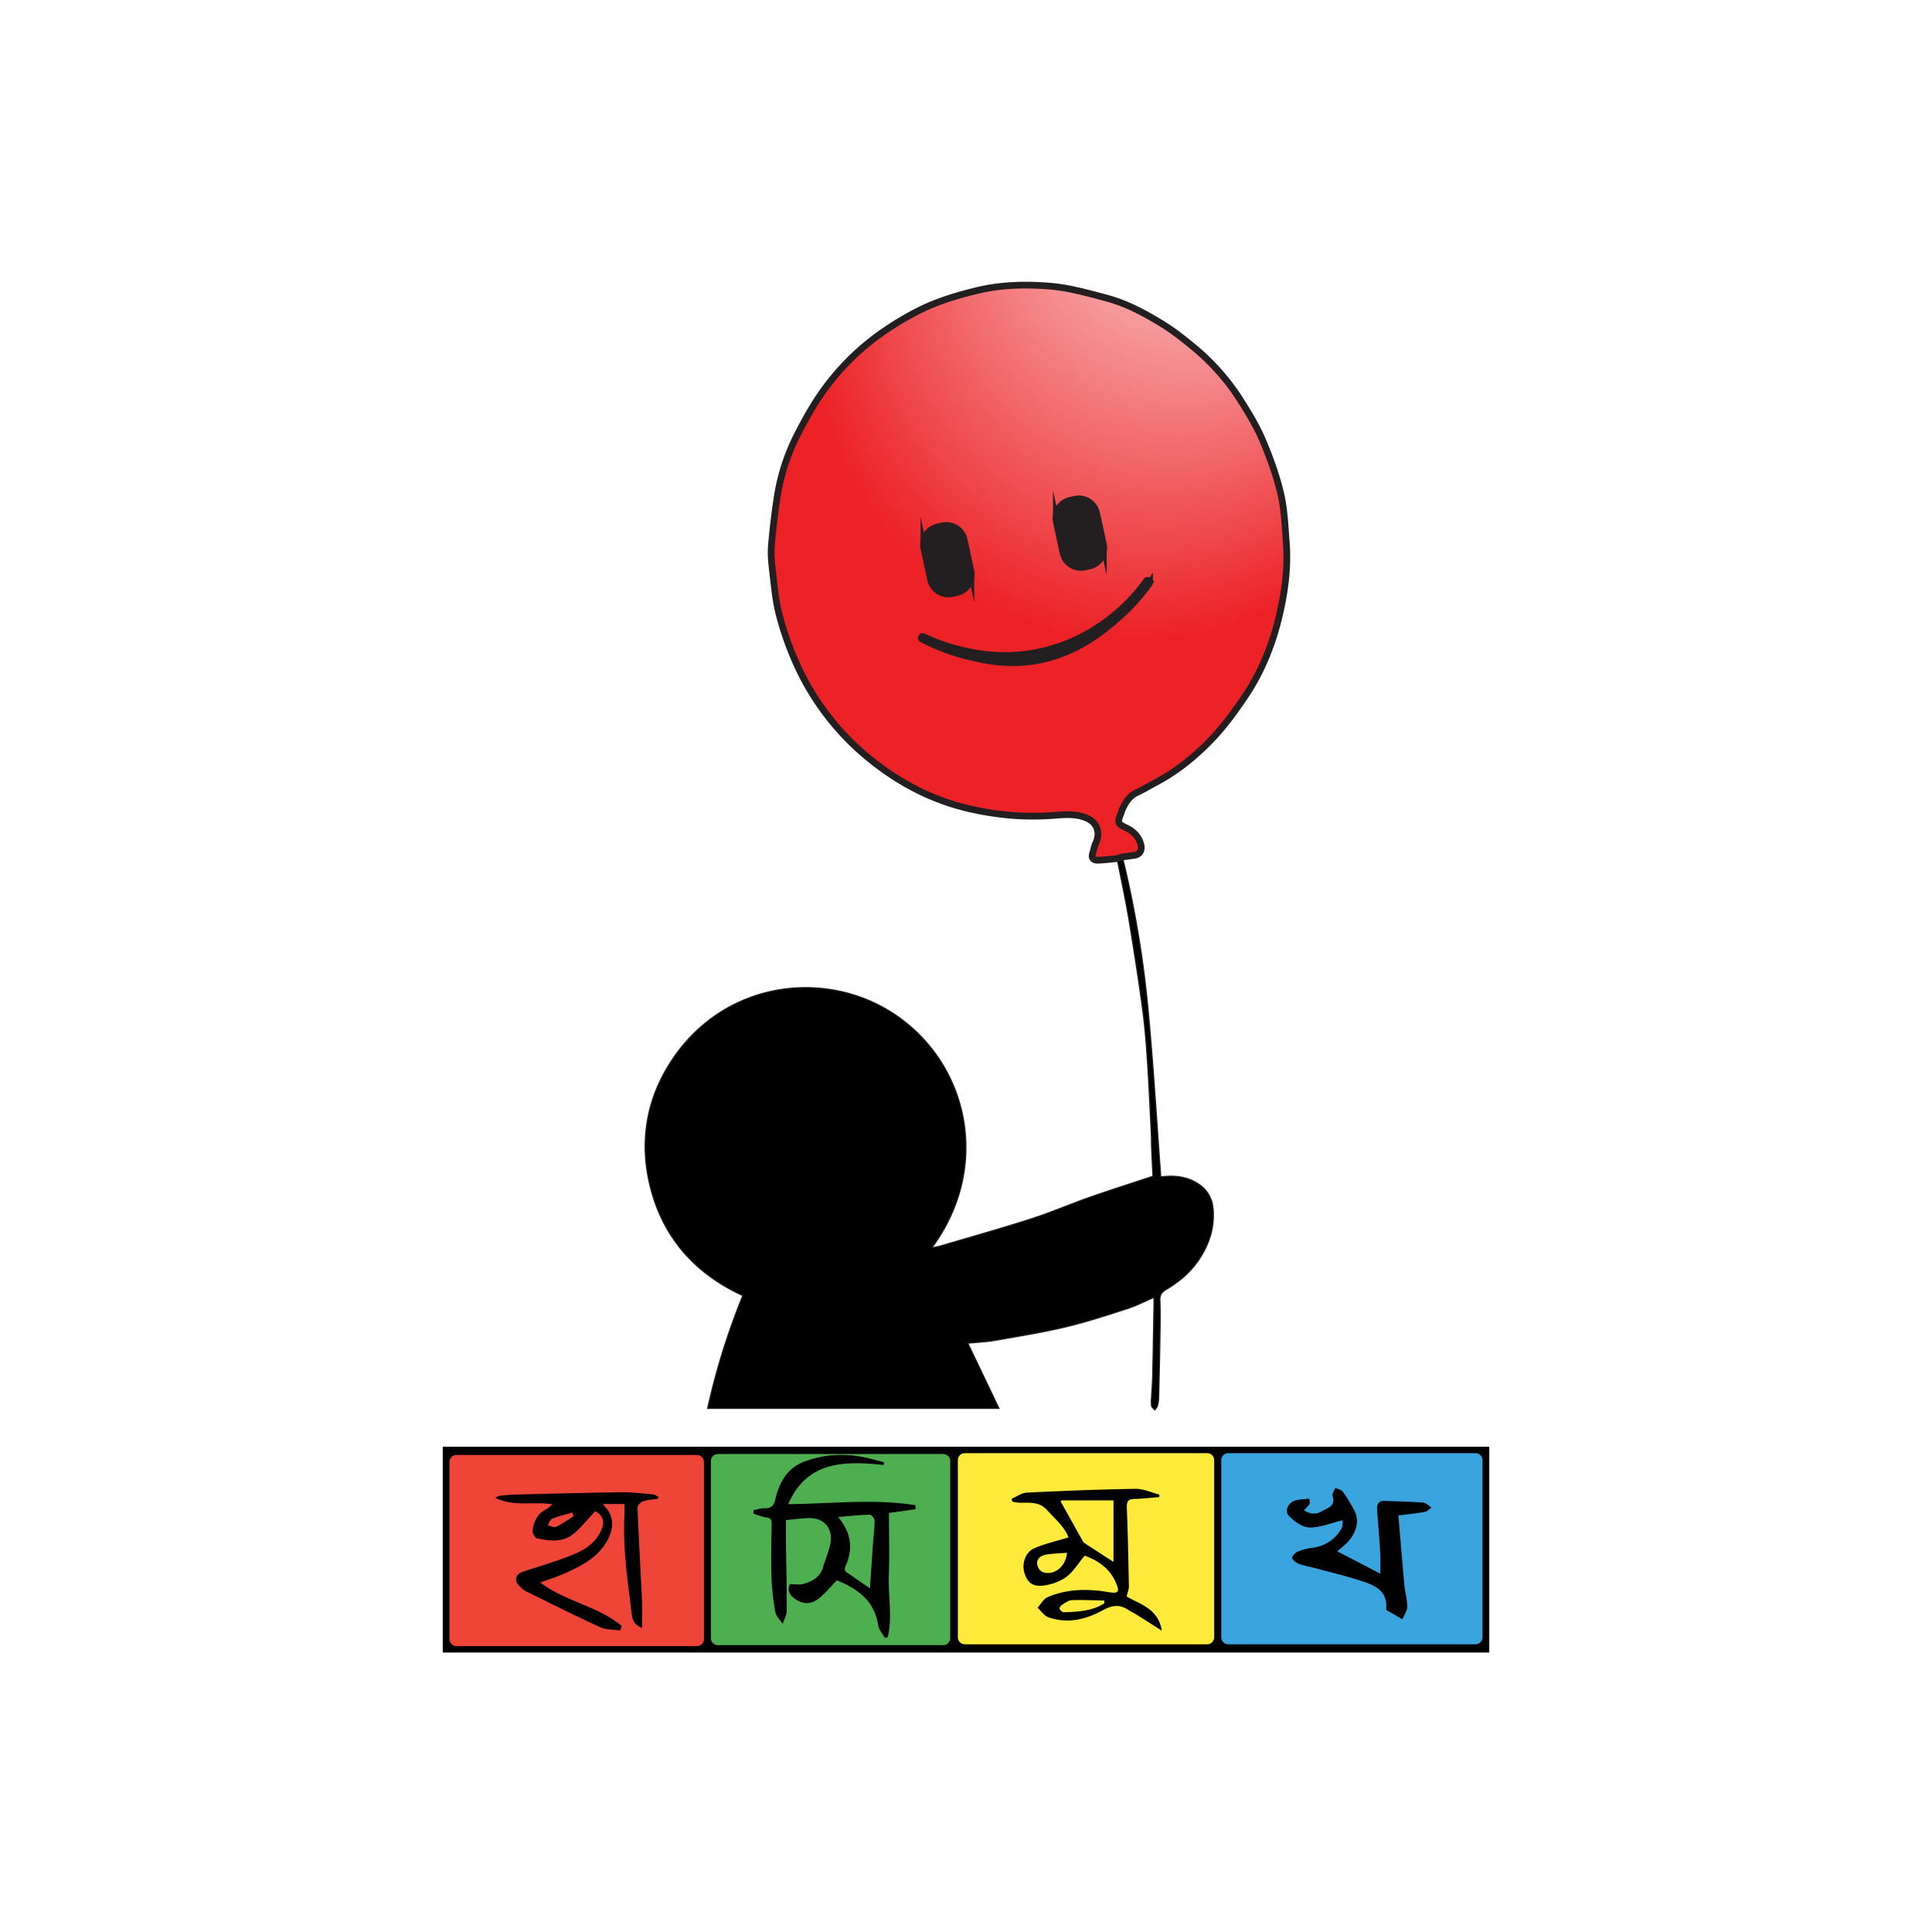
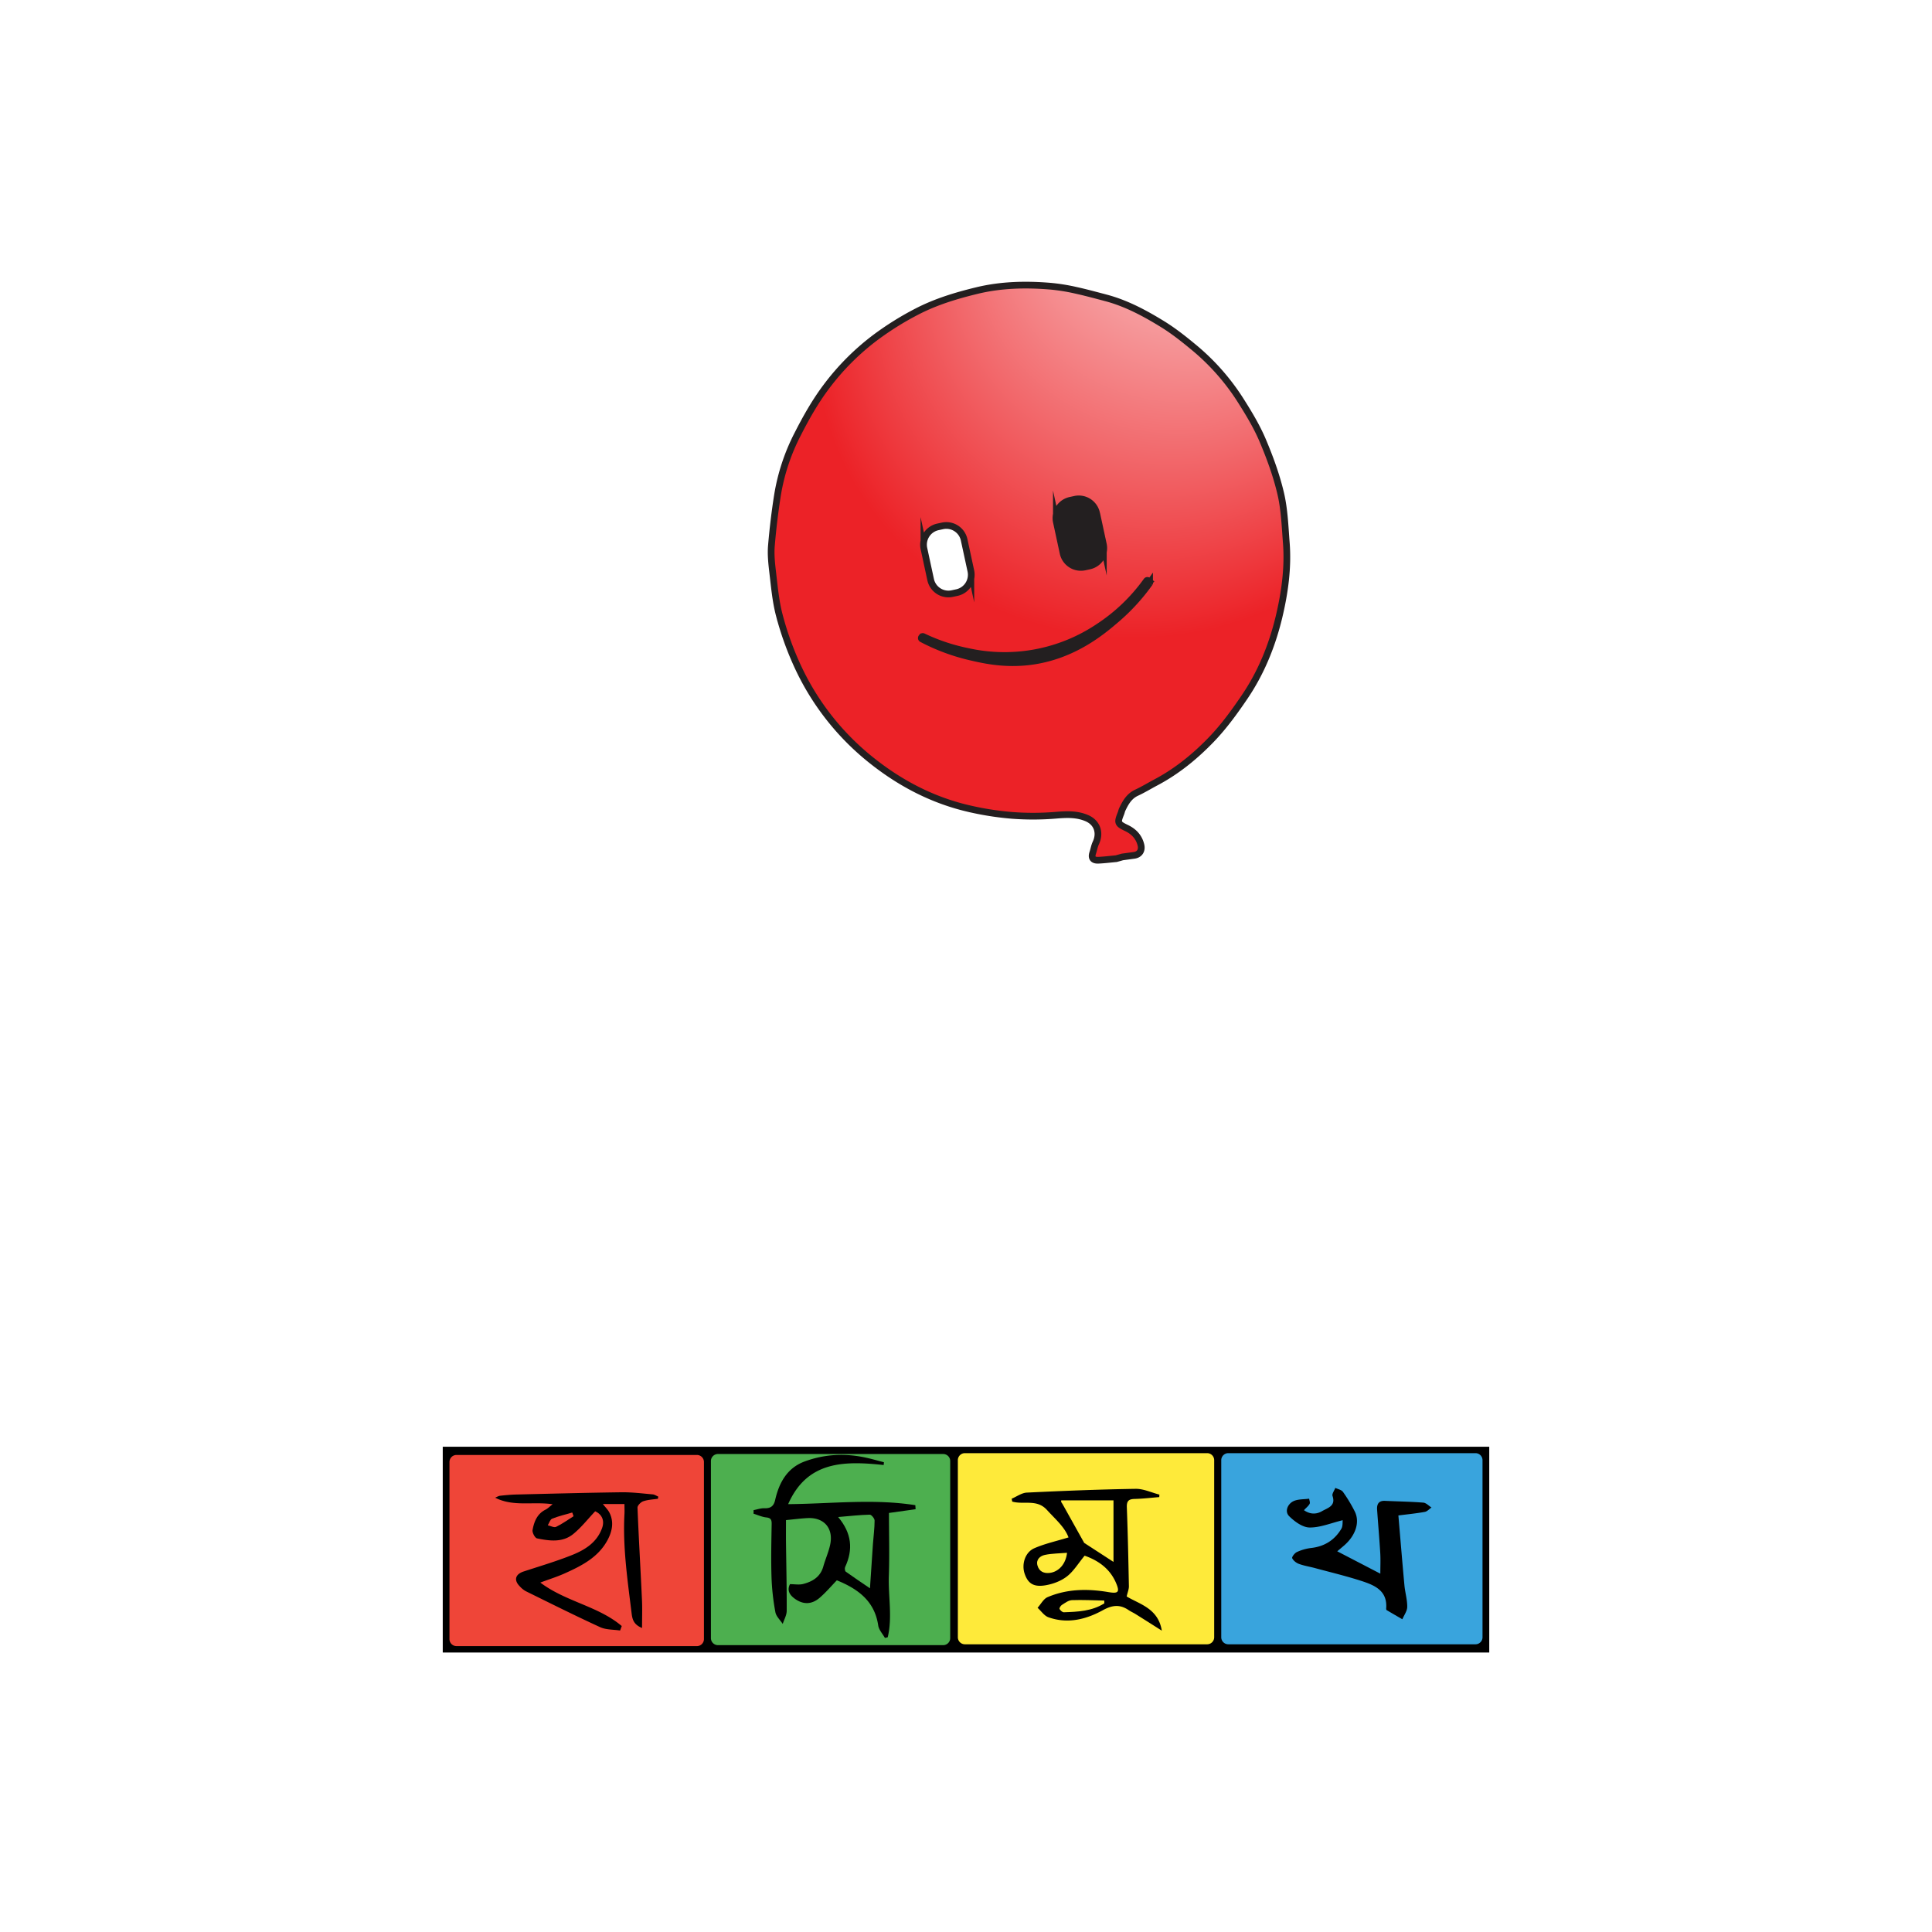
<svg xmlns="http://www.w3.org/2000/svg" viewBox="0 0 1728 1728">
  <defs>
    <style>.a{fill:#fff;}.b{fill:#ef4538;}.c{fill:#4daf4f;}.d{fill:#feea3a;}.e{fill:#39a4dd;}.f{fill:#010101;}.f,.g{stroke:#231f20;stroke-miterlimit:10;}.g{stroke-width:6px;fill:url(#a);}.h{fill:#231f20;}</style>
    <radialGradient id="a" cx="920.34" cy="512.21" fx="1110.907" fy="23.052" r="524.97" gradientTransform="translate(11.09 17.32) rotate(1.31) scale(1 0.93)" gradientUnits="userSpaceOnUse">
      <stop offset="0" stop-color="#fff" />
      <stop offset="0.24" stop-color="#f69c9e" />
      <stop offset="0.54" stop-color="#ec2227" />
    </radialGradient>
  </defs>
  <rect class="a" width="1728" height="1728" />
  <rect x="396" y="1293.98" width="936" height="184.05" />
  <path class="b" d="M511.83,1352.81c.38,1.11.77,2.21,1.16,3.32-5.18,3.25-10.16,6.89-15.63,9.51-1.83.87-4.92-.87-7.42-1.42,1.26-2,2.09-5.16,3.88-5.88C499.63,1356,505.8,1354.59,511.83,1352.81Z" />
  <path class="b" d="M623.31,1301.33h-215a6.3,6.3,0,0,0-6.3,6.3V1466a6.3,6.3,0,0,0,6.3,6.3h215a6.3,6.3,0,0,0,6.3-6.3V1307.63A6.3,6.3,0,0,0,623.31,1301.33Zm-34.84,39.17c-4.41.67-9,.82-13.16,2.25-2.18.75-5.2,3.81-5.12,5.72,1.09,27.54,2.74,55.07,4,82.61.37,7.9.06,15.85.06,25-7.75-3.12-8.72-8.13-9.33-13.17-3.59-29.45-8-58.85-6.4-88.69.16-2.83,0-5.66,0-9H539.23c2.25,2.92,4.65,5.19,6,8,4,8.21,2.3,16.36-1.72,24-8.28,15.64-23.15,23.16-38.35,30-6.78,3.05-13.92,5.27-21.89,8.24,22.63,17.12,51.77,21,72.83,38.89-.5,1.34-1,2.69-1.49,4-6-.93-12.54-.57-17.83-3-22.4-10.27-44.46-21.32-66.58-32.21a21.08,21.08,0,0,1-5.37-4.38c-5.45-5.48-3.91-10.78,3.52-13.21,14.48-4.75,29.14-9.06,43.26-14.7,11.64-4.66,22.33-11.29,26.93-24.23,2.36-6.66-.16-12.18-6.2-14.91-6.71,7.06-12.56,14.67-19.84,20.5-9.5,7.61-21.16,6-32.17,3.73-1.86-.38-4.43-5.18-4-7.47,1.35-7.45,4.07-14.53,11.71-18.28,1.95-1,3.53-2.66,6.24-4.78-17.8-2.61-35.13,2.47-51.4-5.87,1.47-.6,2.91-1.56,4.44-1.73,4.92-.54,9.87-1,14.81-1.11,31.21-.74,62.43-1.58,93.65-2,9.32-.11,18.66,1.07,28,1.88,1.7.14,3.33,1.31,5,2C588.66,1339.21,588.56,1339.86,588.47,1340.5Z" />
  <path class="c" d="M782.25,1360c0,7-1,14-1.49,21-.91,12.87-1.73,25.74-2.65,39.59-7.53-5.13-14.7-9.88-21.67-14.91-.8-.57-1.06-3-.55-4.11,7.26-15.58,6-30.18-6.24-44.73,10.73-.89,19.46-1.91,28.2-2.1C779.36,1354.64,782.25,1358.1,782.25,1360Z" />
  <path class="c" d="M843.58,1300.48H642.15a6.3,6.3,0,0,0-6.3,6.3v158.36a6.3,6.3,0,0,0,6.3,6.3H843.58a6.3,6.3,0,0,0,6.3-6.3V1306.78A6.3,6.3,0,0,0,843.58,1300.48ZM795,1409.26c-.68,18.35,3.34,36.92-1,55.11l-2.52.62c-2.08-3.72-5.44-7.25-6-11.2-3.18-21.52-17.68-32.5-37-40.35-4.72,4.86-9.61,10.65-15.28,15.56-7.31,6.33-15.15,6.32-22.77.58-4.2-3.18-6.69-7.26-3.85-12.7,4.1,0,8.15.77,11.75-.15,8.35-2.16,15.37-6.27,18-15.51,1.82-6.5,4.65-12.76,6.11-19.32,3.29-14.71-5.18-24.8-20-24.11-5.92.27-11.82,1.07-19.45,1.8,0,6.56-.06,13,0,19.44.25,20.56.73,41.12.64,61.68,0,3.92-2.3,7.82-3.55,11.73-2.27-3.47-5.87-6.69-6.56-10.45a207.89,207.89,0,0,1-3.46-31c-.51-15.88-.17-31.8.12-47.7.07-3.84-.58-5.63-4.83-6.09-3.86-.42-7.58-2.16-11.36-3.32l0-3.2c3.19-.6,6.4-1.77,9.56-1.67,5.56.17,8.47-1.72,9.76-7.43,3.5-15.4,10.66-28.6,26.36-34.42,18-6.66,36.53-7.5,55.26-3.32,5.26,1.17,10.44,2.67,15.66,4-.07.84-.15,1.66-.22,2.49-34.93-3.7-68.36-3.89-85.44,35,38.24-.3,76.12-5,113.75.92l.24,3.61-23.83,3.35C795.1,1372.13,795.64,1390.72,795,1409.26Z" />
  <path class="d" d="M934.59,1390.72c6.34-1.33,13-1.3,19.78-1.88-1.1,10.27-7.64,17.12-15.63,18-5.43.61-9.35-1.53-10.8-6.59C926.4,1394.94,930.22,1391.64,934.59,1390.72Z" />
  <path class="d" d="M987.65,1431.55l.09,2.48c-11,7-23.65,7.58-36.24,8-1.31,0-3.14-1.63-3.85-3-.35-.68,1-2.89,2.09-3.56,2.82-1.76,5.91-4.16,9-4.29C968.34,1430.82,978,1431.36,987.65,1431.55Z" />
-   <path class="d" d="M949.21,1341.92h46.71V1397c-9.6-6.21-17.91-11.58-26.19-17a5.05,5.05,0,0,1-1.4-1.83q-9.78-17.46-19.49-34.93C948.76,1343.11,949,1342.8,949.21,1341.92Z" />
+   <path class="d" d="M949.21,1341.92h46.71V1397c-9.6-6.21-17.91-11.58-26.19-17q-9.78-17.46-19.49-34.93C948.76,1343.11,949,1342.8,949.21,1341.92Z" />
  <path class="d" d="M1079.69,1299.71H863a6.3,6.3,0,0,0-6.29,6.3v158.35a6.3,6.3,0,0,0,6.29,6.31h216.68a6.3,6.3,0,0,0,6.3-6.31V1306A6.3,6.3,0,0,0,1079.69,1299.71Zm-64.13,143.87c-2-1.25-4.18-2.17-6.11-3.48-7.73-5.28-14.63-4.55-23,.07-15.1,8.3-31.61,12.44-48.74,6.32-3.76-1.35-6.49-5.57-9.7-8.47,3-3.26,5.31-8,9-9.53,17.54-7.47,35.91-7.61,54.5-4.47,8.83,1.48,10.15-.08,6.7-8.19-5.46-12.81-15.84-20.08-28.1-24.42-5.72,6.93-9.84,13.89-15.78,18.52-5.23,4.09-12.27,6.74-18.89,7.91-10.93,1.93-16-1.52-19-10.35-2.85-8.36.37-19.12,8.64-22.72,9.43-4.13,19.71-6.34,30.61-9.69-3.3-9.17-11.83-16.37-19.39-24.68-9-9.85-20.84-4.4-30.95-7.37-.17-.86-.34-1.71-.5-2.57,4.51-1.89,8.95-5.23,13.55-5.46,32.42-1.57,64.86-2.86,97.32-3.37,7-.11,14.16,3.34,21.24,5.15,0,.74-.07,1.49-.11,2.24-7.32.58-14.63,1.47-22,1.65-5.28.12-7.19,1.8-7,7.41.9,23.59,1.39,47.2,1.85,70.81,0,2.61-1.14,5.24-2,9,11.22,6.84,28.27,10.56,31.43,30.59C1030.52,1453,1023.06,1448.27,1015.56,1443.58Z" />
  <path class="e" d="M1319.68,1299.71H1098.59a6.3,6.3,0,0,0-6.29,6.3v158.35a6.3,6.3,0,0,0,6.29,6.31h221.09a6.3,6.3,0,0,0,6.3-6.31V1306A6.3,6.3,0,0,0,1319.68,1299.71Zm-45.34,52.54c-7.34,1.34-14.79,2.06-23.61,3.19,1.78,20.75,3.47,41.6,5.4,62.43.6,6.46,2.57,12.86,2.51,19.28,0,3.72-2.82,7.43-4.36,11.14-4.71-2.73-9.41-5.44-14.08-8.22-.32-.2-.43-1-.38-1.48,1.23-15.87-10.34-20.73-22-24.53-13.74-4.46-27.86-7.81-41.82-11.59-4.74-1.28-9.65-2-14.24-3.72-2.38-.88-5-2.91-6-5.09-.47-1.11,2.23-4.6,4.19-5.49a41.64,41.64,0,0,1,12.57-3.61c12-1.32,21.11-7,27.18-17.19,1.45-2.44,1-6,1.23-7.68-10.54,2.54-20.13,6.65-29.66,6.52-6.22-.08-13.36-5.29-18.22-10.1-4.19-4.14-1.46-10.68,3.46-13.26,4.11-2.14,9.55-1.71,14.41-2.42.2,1.54,1,3.42.46,4.54-1,2-3,3.44-5.1,5.75,5.61,3.93,11.25,3.74,16.17.86s12.48-4.46,9.38-13.57c-.65-1.91,1.59-4.79,2.49-7.23,2.33,1.15,5.5,1.7,6.82,3.56a131.74,131.74,0,0,1,10.58,17.54c4.74,9.52.77,21.49-9.48,30.38-1.7,1.48-3.43,2.91-6.19,5.24,13.18,6.85,25.34,13.15,38.53,20,0-6.22.3-12.31-.06-18.37-.77-13-1.93-25.9-2.82-38.86-.34-4.86,1.34-8.14,7-7.89,11.44.53,22.92.69,34.32,1.59,2.54.21,4.89,2.84,7.32,4.36C1278.36,1349.68,1276.5,1351.86,1274.34,1352.25Z" />
-   <path class="f" d="M1073,1125.66c-7.72,11.9-18.14,20.75-30.2,27.8-3.89,2.27-5.55,5-5.37,9.66.37,10.14.24,20.31.08,30.45-.28,19-.72,38-1.18,56.92a28.21,28.21,0,0,1-1.09,7c-.37,1.3-1.57,2.38-2.4,3.56-1-1.19-2.64-2.28-2.88-3.61a35.65,35.65,0,0,1,0-7.73c.28-6.22.82-12.44,1-18.66.46-21.56.8-43.13,1.17-64.68,0-1.82,0-3.65,0-6-8.26,3.55-15.84,7.53-23.87,10.11-18.22,5.87-36.46,11.91-55.07,16.32-21,5-42.36,8.4-63.63,12.12-7.7,1.36-15.59,1.63-23.92,2.45,9.38,19.62,18.44,38.55,27.89,58.33H632.91a622.42,622.42,0,0,1,31.48-100.91c-42.66-19.48-71.33-51.8-82.72-97.06-9.34-37.1-4.73-73.71,15.26-107.14,44.24-74,132.05-88.09,194.33-52.81,72.29,40.93,98.53,137.75,42.32,214.13a68.05,68.05,0,0,0,6.73-1.25c27.25-8.05,54.62-15.72,81.67-24.4,17.59-5.64,34.6-13,52-19.15,18.59-6.53,37.36-12.47,57.23-19.06-.36-7.56-.85-16.7-1.24-25.85-.16-3.69,0-7.38-.21-11.06-1.07-21.61-2-43.25-3.4-64.84-1.06-16-2.31-32.08-4.46-48-3.57-26.31-7.67-52.55-12-78.75-2.88-17.35-6.6-34.57-10-51.84a30.13,30.13,0,0,0-1.2-3.74l-.39,0,5.58-1.56a952.6,952.6,0,0,1,23.52,142.49c4.39,47.89,7.3,95.91,10.84,143.72,12.45-1.62,24.3-.34,34.83,7.14a28.48,28.48,0,0,1,11.87,20.8C1086.61,1096.91,1082,1111.89,1073,1125.66Z" />
  <path class="g" d="M1150.48,485.42c-1.15-14.73-1.66-29.73-5-44-3.81-16.26-9.63-32.21-16.17-47.62-5.29-12.45-12.42-24.22-19.69-35.7a202.18,202.18,0,0,0-42.36-47.84c-8.54-7.07-17.31-14-26.7-19.88-16.18-10-33-19.11-51.56-24l-3-.81h-.05c-8-2.12-16.08-4.28-24.19-6.05A173.24,173.24,0,0,0,939,255.94c-21.63-1.77-43.54-1.29-65.05,3.9-18.61,4.5-36.83,10-53.84,18.81a268.5,268.5,0,0,0-36.89,23,219.53,219.53,0,0,0-44.11,44.17c-9.89,13.1-18.12,27.67-25.6,42.35a182.74,182.74,0,0,0-18.06,54.4c-2.4,15.09-4.21,30.31-5.5,45.54-.62,7.44.13,15.07,1,22.52,1.6,13.17,2.67,26.55,6,39.31a275,275,0,0,0,15.1,43,231.28,231.28,0,0,0,66.7,86.53c25.54,20.52,54,35.6,85.93,43.31a265.07,265.07,0,0,0,40.85,6.53A246.41,246.41,0,0,0,945,729.1c9.46-.76,18.52-1.08,27.32,2.77,9,4,12.07,13.06,7.77,22.16-1.29,2.75-1.76,5.87-2.74,8.79-1.57,4.68.52,6.78,5,6.58,5.25-.22,10.47-.88,16-1.39l5.58-1.56c4.18-.56,7.41-1,10.63-1.45,4.74-.73,7.07-4.41,5.91-9.22-1.76-7.22-6.29-12-12.89-15.18-8.11-3.88-8.39-4.75-5-13.12.48-1.17.66-2.47,1.22-3.61,2.91-6.08,6.12-11.78,12.75-14.86,5.92-2.75,11.52-6.19,17.3-9.24,18.92-10,35.36-23.46,50-38.74,11-11.5,20.51-24.62,29.47-37.85,14.67-21.65,24.43-45.71,30.56-71.1C1149.1,530.23,1152.23,508,1150.48,485.42ZM957.26,447.47l4.15-.9a16.3,16.3,0,0,1,19.39,12.48l6.05,27.79a16.32,16.32,0,0,1-12.48,19.39l-4.15.9a16.29,16.29,0,0,1-19.39-12.47l-6-27.79A16.3,16.3,0,0,1,957.26,447.47ZM838.8,471.26l4.15-.89a16.28,16.28,0,0,1,19.39,12.47l6,27.79A16.31,16.31,0,0,1,855.91,530l-4.15.89a16.28,16.28,0,0,1-19.39-12.47l-6-27.79A16.31,16.31,0,0,1,838.8,471.26Zm189.41,50.23a180.5,180.5,0,0,1-29.5,32.3c-12.41,10.64-38.29,32.84-76.92,37.9-23.24,3-41.95-1.32-54.11-4.15a181,181,0,0,1-43.17-16.09.89.89,0,0,1-.27-1.35q.18-.24.39-.48a.87.87,0,0,1,1.07-.26,171.94,171.94,0,0,0,40.65,13.47,150.94,150.94,0,0,0,116.34-22.25,161.55,161.55,0,0,0,42.82-41.1.89.89,0,0,1,1.28-.18l1.23,1A.91.91,0,0,1,1028.21,521.49Z" />
-   <path class="h" d="M855.91,530l-4.15.89a16.28,16.28,0,0,1-19.39-12.47l-6-27.79a16.31,16.31,0,0,1,12.47-19.4l4.15-.89a16.28,16.28,0,0,1,19.39,12.47l6,27.79A16.31,16.31,0,0,1,855.91,530Z" />
  <path class="h" d="M974.37,506.23l-4.15.9a16.29,16.29,0,0,1-19.39-12.47l-6-27.79a16.3,16.3,0,0,1,12.46-19.4l4.15-.9a16.3,16.3,0,0,1,19.39,12.48l6.05,27.79A16.32,16.32,0,0,1,974.37,506.23Z" />
  <path class="h" d="M1028.21,521.49a180.5,180.5,0,0,1-29.5,32.3c-12.41,10.64-38.29,32.84-76.92,37.9-23.24,3-41.95-1.32-54.11-4.15a181,181,0,0,1-43.17-16.09.89.89,0,0,1-.27-1.35q.18-.24.39-.48a.87.87,0,0,1,1.07-.26,171.94,171.94,0,0,0,40.65,13.47,150.94,150.94,0,0,0,116.34-22.25,161.55,161.55,0,0,0,42.82-41.1.89.89,0,0,1,1.28-.18l1.23,1A.91.91,0,0,1,1028.21,521.49Z" />
</svg>